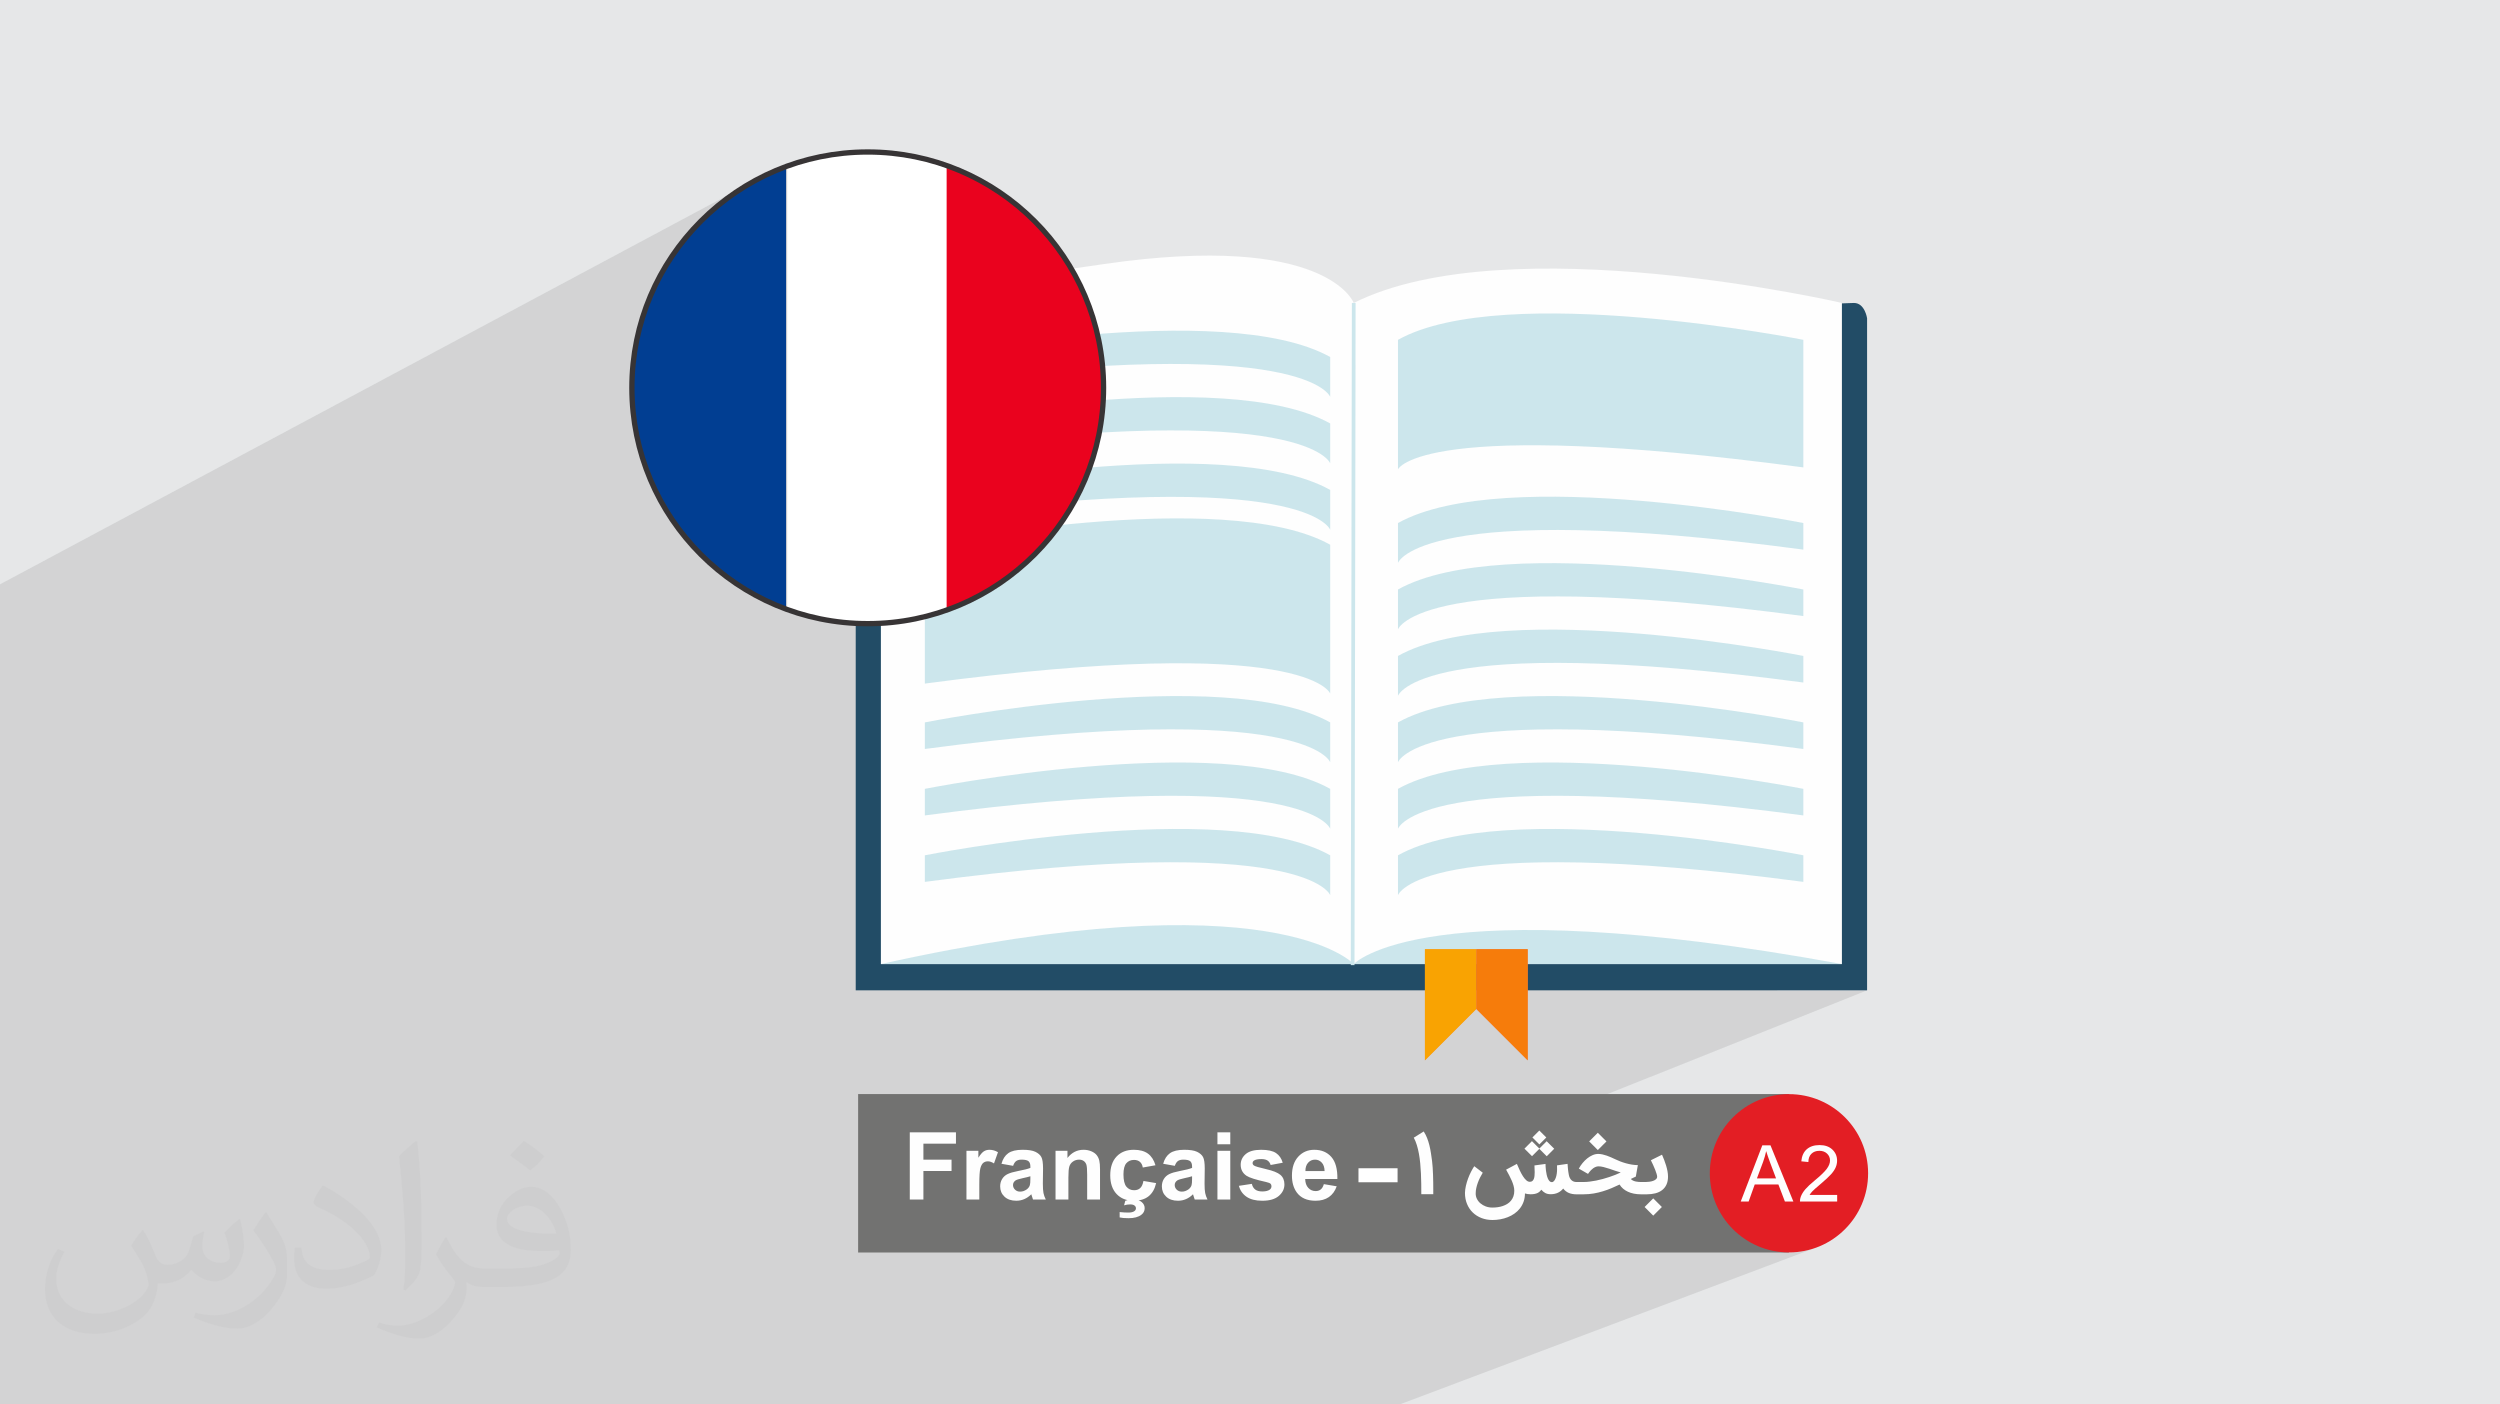
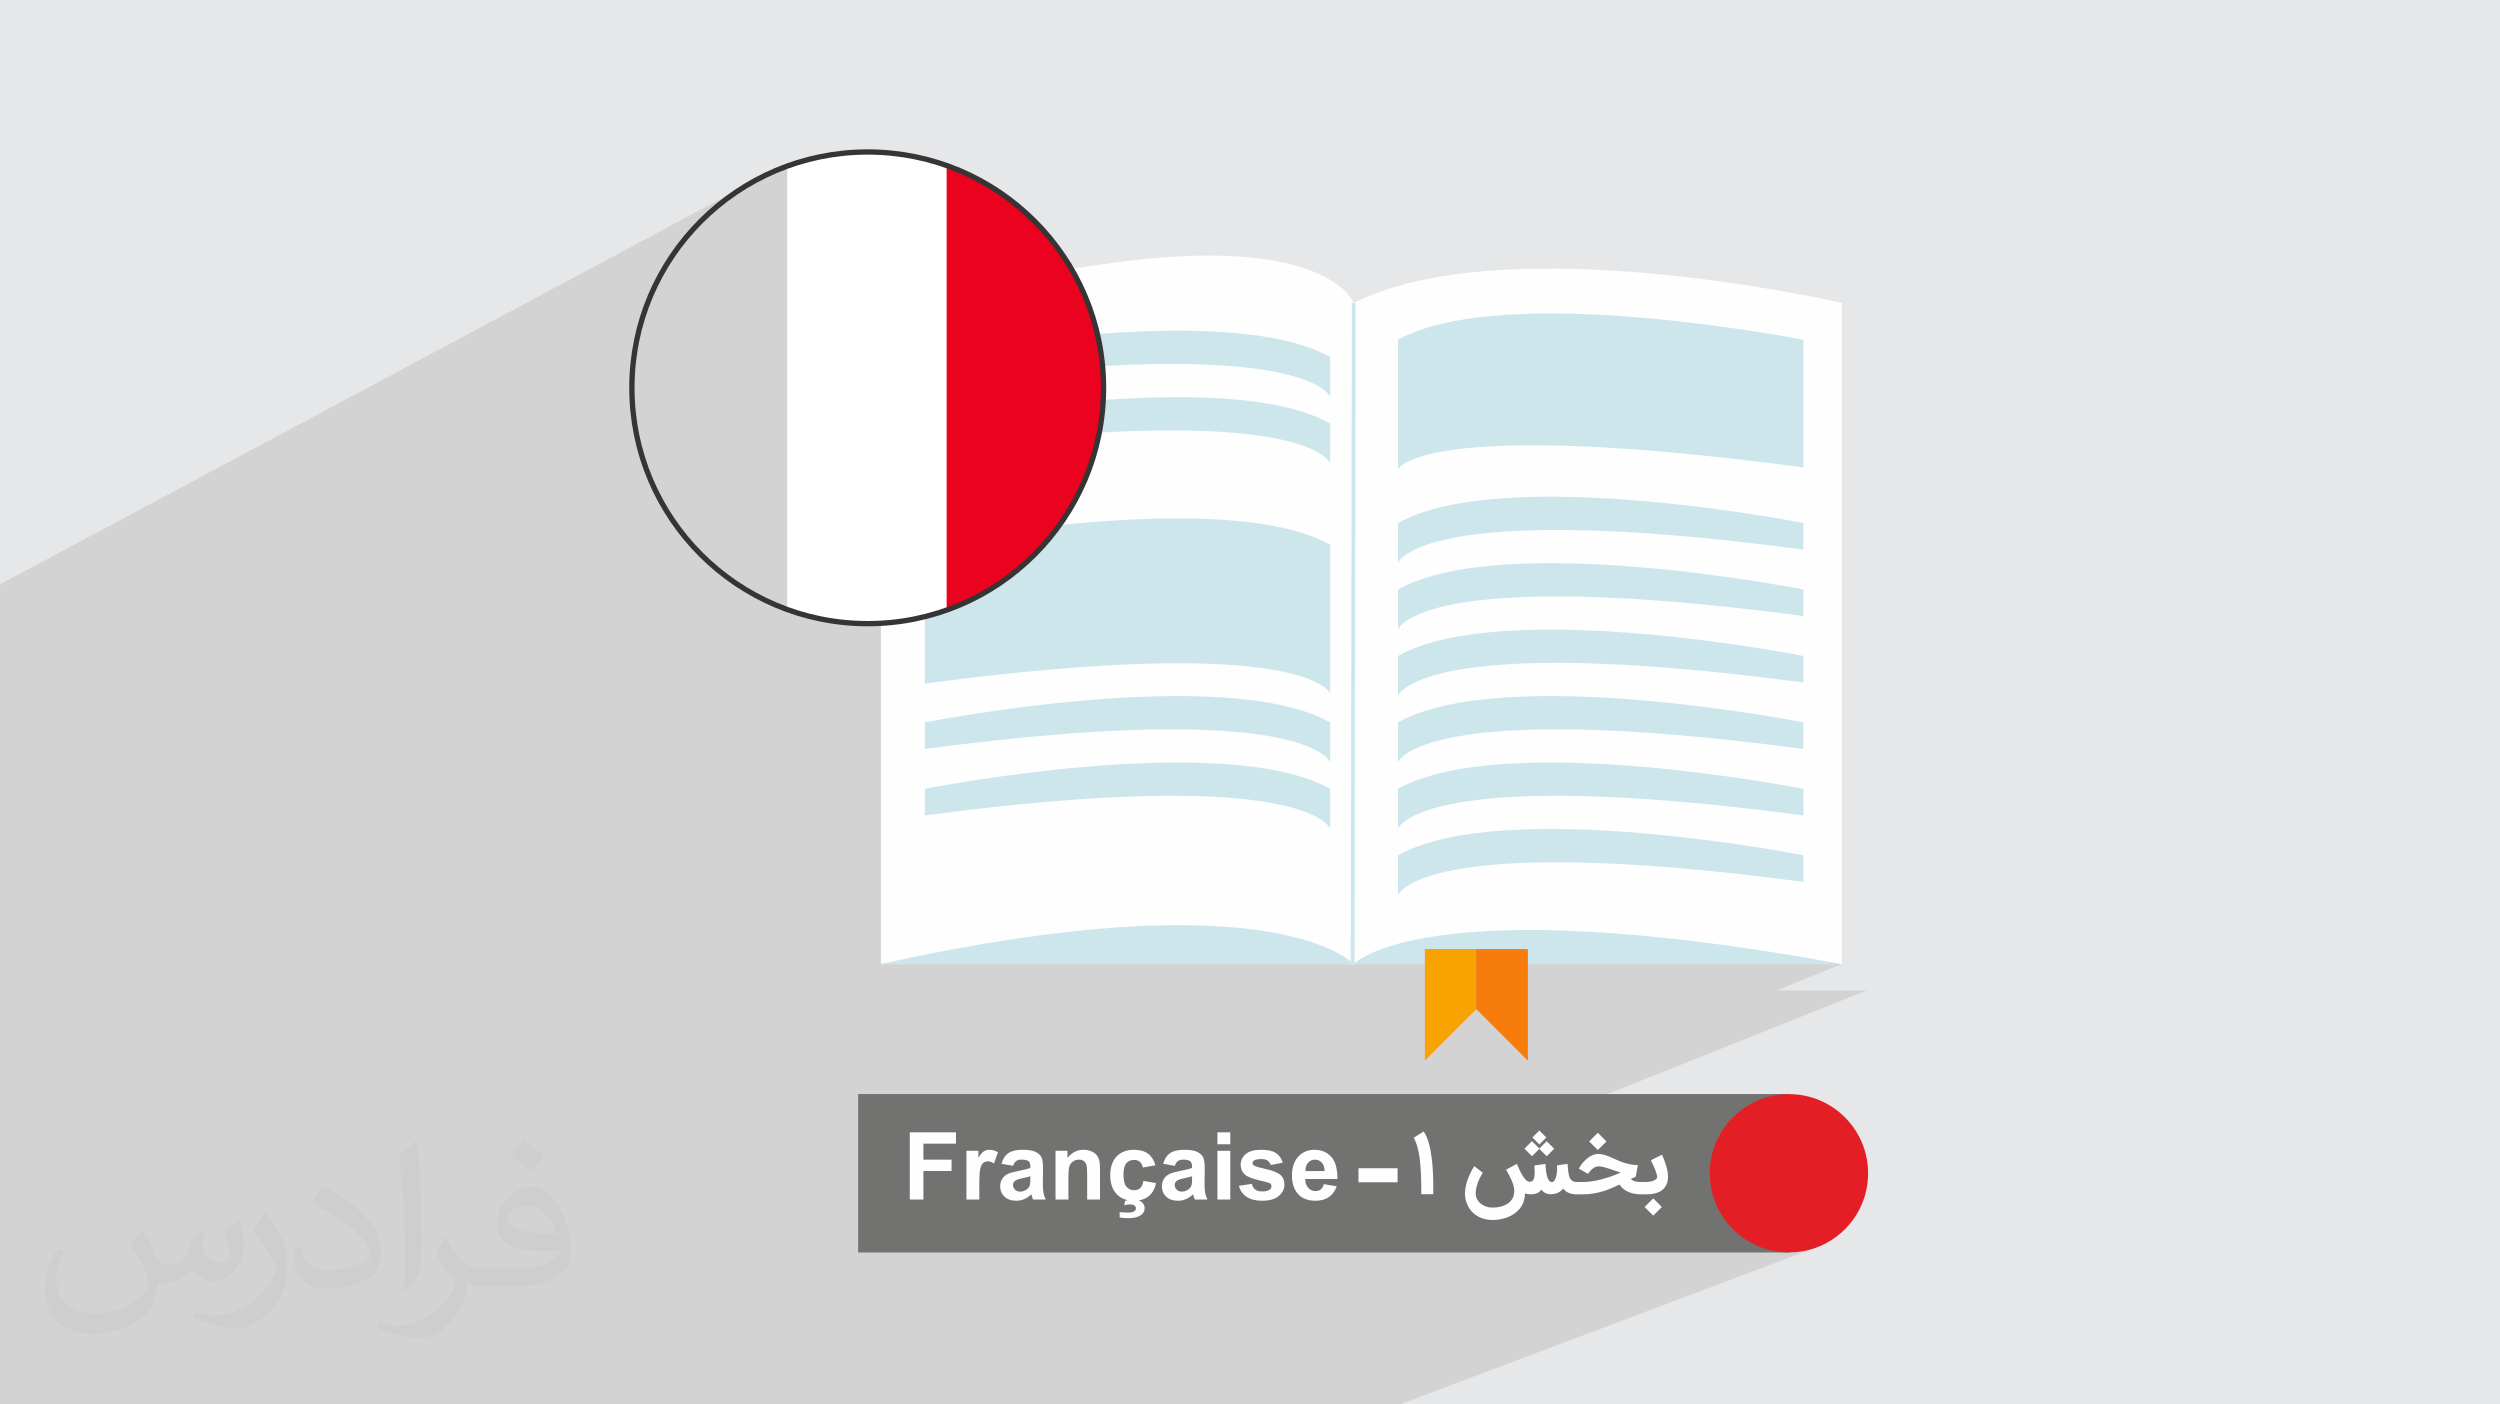
<svg xmlns="http://www.w3.org/2000/svg" xml:space="preserve" width="94.192mm" height="52.917mm" version="1.1" style="shape-rendering:geometricPrecision; text-rendering:geometricPrecision; image-rendering:optimizeQuality; fill-rule:evenodd; clip-rule:evenodd" viewBox="0 0 9404.92 5283.66">
  <defs>
    <style type="text/css">
   
    .str0 {stroke:#373435;stroke-width:19.97;stroke-miterlimit:22.926}
    .fil13 {fill:none;fill-rule:nonzero}
    .fil14 {fill:#727271}
    .fil10 {fill:#013E92}
    .fil15 {fill:#E31E24}
    .fil0 {fill:#E6E7E8}
    .fil12 {fill:#EA021E}
    .fil11 {fill:white}
    .fil17 {fill:white}
    .fil16 {fill:#FEFEFE;fill-rule:nonzero}
    .fil3 {fill:#224C66;fill-rule:nonzero}
    .fil5 {fill:#CCE6EC;fill-rule:nonzero}
    .fil7 {fill:#EF7C5B;fill-rule:nonzero}
    .fil6 {fill:#F2946A;fill-rule:nonzero}
    .fil9 {fill:#F67C0B;fill-rule:nonzero}
    .fil8 {fill:#F9A302;fill-rule:nonzero}
    .fil4 {fill:#FEFEFE;fill-rule:nonzero}
    .fil2 {fill:#373435;fill-opacity:0.031}
    .fil1 {fill:#2B2A29;fill-opacity:0.102}
   
  </style>
    <clipPath id="id0" style="clip-rule:nonzero">
      <path d="M3264.35 571.75c489.98,0 887.19,397.21 887.19,887.19 0,489.98 -397.21,887.19 -887.19,887.19 -489.96,0 -887.19,-397.21 -887.19,-887.19 0,-489.96 397.2,-887.19 887.19,-887.19z" />
    </clipPath>
  </defs>
  <g id="Layer_x0020_1">
    <polygon class="fil0" points="-0,0 9404.92,0 9404.92,5283.66 -0,5283.66 " />
    <polygon class="fil1" points="3484.54,5283.66 3472.52,5283.66 3463.29,5283.66 3445.9,5283.66 3432.99,5283.66 3430.36,5283.66 3393.74,5283.66 3390.99,5283.66 3357.65,5283.66 3356.68,5283.66 3338.54,5283.66 3270.59,5283.66 3228.95,5283.66 3124.15,5283.66 3120.75,5283.66 3104.33,5283.66 3048.27,5283.66 3022.29,5283.66 2985.65,5283.66 2983.36,5283.66 2965.81,5283.66 2936.01,5283.66 2873.04,5283.66 2871.3,5283.66 2870.72,5283.66 2841.54,5283.66 2818.05,5283.66 2802.69,5283.66 2786.25,5283.66 2729.57,5283.66 2724.79,5283.66 2704.77,5283.66 2696.05,5283.66 2649.15,5283.66 2631.32,5283.66 2624.44,5283.66 2607.5,5283.66 2606.87,5283.66 2558.69,5283.66 2551.25,5283.66 2547.36,5283.66 2527.44,5283.66 2501.33,5283.66 2472.99,5283.66 2436.31,5283.66 2428.76,5283.66 2422.2,5283.66 2377.73,5283.66 2373.16,5283.66 2369.05,5283.66 2360.37,5283.66 2345.74,5283.66 2321.06,5283.66 2315.03,5283.66 2313.92,5283.66 2303.72,5283.66 2294.12,5283.66 2262.08,5283.66 2220.76,5283.66 2208.12,5283.66 2204.74,5283.66 2201.43,5283.66 2164.77,5283.66 2156.3,5283.66 2127.3,5283.66 2090.63,5283.66 2047.03,5283.66 2030.18,5283.66 2017.89,5283.66 1991.27,5283.66 1975.06,5283.66 1953.48,5283.66 1894.47,5283.66 1889.98,5283.66 1854.16,5283.66 1849.02,5283.66 1846.79,5283.66 1819.77,5283.66 1800.29,5283.66 1785.99,5283.66 1772.05,5283.66 1743.95,5283.66 1721.55,5283.66 1690.31,5283.66 1690.29,5283.66 1633.59,5283.66 1594.24,5283.66 1588.35,5283.66 1552.68,5283.66 1547.28,5283.66 1530.02,5283.66 1494.38,5283.66 1494.24,5283.66 1471.74,5283.66 1468.4,5283.66 1451.31,5283.66 1447.48,5283.66 1429.7,5283.66 1351.79,5283.66 1332.91,5283.66 1296.12,5283.66 1238.22,5283.66 1218.27,5283.66 1186.59,5283.66 1175.28,5283.66 1175.25,5283.66 1173.99,5283.66 1148.1,5283.66 1076.1,5283.66 986.71,5283.66 782.55,5283.66 734.51,5283.66 558.17,5283.66 521.4,5283.66 494.17,5283.66 477.01,5283.66 471.9,5283.66 276.46,5283.66 230.99,5283.66 55.56,5283.66 16.09,5283.66 -0,5283.66 -0,5274.98 -0,5273.04 -0,5189.07 -0,5169.91 -0,5150.48 -0,5098.88 -0,5098.87 -0,5091.73 -0,5084.39 -0,5060.24 -0,5058.51 -0,4974.31 -0,4955.59 -0,4886.26 -0,4868.13 -0,4845.45 -0,4843.96 -0,4829.16 -0,4796.05 -0,4759.54 -0,4741.19 -0,4660.74 -0,4630.7 -0,4629.43 -0,4570.53 -0,4544.79 -0,4526.8 -0,4435.23 -0,4433.01 -0,4415.93 -0,4414.89 -0,4345.02 -0,4335.28 -0,4242.46 -0,4232.65 -0,4213.3 -0,4119.04 -0,4004.24 -0,3916.64 -0,3902.81 -0,3823.43 -0,3773.07 -0,3742.07 -0,3646.3 -0,3634.66 -0,3631.66 -0,3556.09 -0,3509.08 -0,3420.79 -0,3330.58 -0,3105.06 -0,2852.99 -0,2822.45 -0,2819.46 -0,2693.34 -0,2306.27 -0,2198.23 2841.46,678.84 2879.71,659.24 2919.01,641.48 2959.3,625.59 3000.53,611.64 3042.62,599.68 3085.55,589.78 3129.23,581.98 3173.64,576.34 3218.7,572.91 3264.35,571.75 3310,572.91 3355.06,576.34 3399.45,581.98 3443.15,589.78 3486.07,599.68 3528.17,611.64 3569.4,625.59 3609.69,641.48 3648.98,659.24 3687.24,678.83 3724.38,700.2 3760.38,723.28 3795.16,748.01 3828.68,774.35 3860.87,802.23 3891.68,831.6 3921.06,862.41 3948.94,894.61 3975.28,928.12 4000.01,962.91 4023.09,998.91 4044.46,1036.05 4064.05,1074.31 4081.81,1113.6 4097.7,1153.89 4111.65,1195.12 4123.61,1237.22 4128.09,1256.63 4154.48,1254.57 4217.96,1250.47 4281.93,1247.26 4346.05,1245.09 4409.99,1244.04 4473.41,1244.27 4535.96,1245.87 4597.31,1249 4657.12,1253.76 4715.05,1260.27 4770.77,1268.66 4807.7,1275.88 5085.7,1139.65 5085.69,1143.13 5092.74,1139.67 5092.74,1358.44 5298.68,1258.76 5342.12,1241.63 5389.15,1226.87 5439.41,1214.35 5492.56,1203.97 5548.28,1195.57 5606.21,1189.06 5666.02,1184.3 5727.37,1181.18 5789.92,1179.56 5853.34,1179.34 5917.28,1180.38 5981.4,1182.57 6045.37,1185.77 6108.85,1189.88 6171.5,1194.75 6232.96,1200.29 6292.93,1206.35 6351.04,1212.82 6406.98,1219.58 6460.38,1226.5 6510.91,1233.46 6558.24,1240.34 6602.03,1247.02 6641.94,1253.37 6677.62,1259.27 6708.75,1264.61 6734.97,1269.24 6755.96,1273.05 6771.38,1275.94 6780.86,1277.76 6784.11,1278.38 6784.11,1758.37 6230.32,2009.04 6304.68,2014.74 6413.41,2024.58 6529.4,2036.6 6652.9,2050.9 6784.11,2067.62 6334.73,2267.46 6413.41,2274.58 6529.4,2286.59 6652.9,2300.9 6784.11,2317.61 6329.24,2516.96 6413.41,2524.58 6529.4,2536.59 6652.9,2550.89 6784.11,2567.61 6323.64,2766.45 6413.41,2774.58 6529.4,2786.59 6652.9,2800.9 6784.11,2817.61 6317.89,3015.93 6413.4,3024.58 6529.4,3036.59 6652.89,3050.89 6784.1,3067.62 6312,3265.4 6413.4,3274.57 6529.4,3286.58 6652.89,3300.89 6784.1,3317.61 6271,3529.26 6283.81,3530.54 6398.69,3543.97 6520.49,3560.15 6649.37,3579.23 6785.55,3601.37 6929.21,3626.73 6683.89,3725.6 7023.92,3725.6 5405.26,4372.3 5405.75,4375.74 5406.28,4379.51 5406.79,4383.29 5407.3,4387.1 5407.65,4390.05 5407.99,4393.07 5408.31,4396.14 5408.61,4399.28 5408.9,4402.46 5409.17,4405.72 5409.42,4409.04 5409.66,4412.42 5409.87,4415.83 5410.07,4419.26 5410.25,4422.7 5410.43,4426.16 5410.59,4429.61 5410.7,4432.18 5810.89,4272.95 5837.11,4299.17 5813,4323.28 5838.41,4313.21 5866.88,4341.51 5859.12,4349.3 6030.94,4281.37 6063.45,4313.94 6030.94,4346.45 5888.72,4402.43 5917.07,4398.38 5917.21,4400.34 5917.35,4402.21 5917.37,4402.48 6014.28,4364.36 6016.94,4363.44 6019.6,4362.68 6022.26,4362.06 6024.93,4361.57 6027.58,4361.24 6030.25,4361.04 6032.91,4360.99 6034.88,4361.06 6036.87,4361.17 6038.84,4361.33 6040.81,4361.54 6042.79,4361.81 6044.76,4362.12 6046.73,4362.48 6046.75,4362.48 6614.09,4139.48 6588.06,4152.01 6563.5,4166.93 6540.59,4184.08 6519.44,4203.3 6500.22,4224.44 6483.08,4247.36 6468.16,4271.91 6455.63,4297.94 6445.61,4325.3 6438.27,4353.84 6433.76,4383.4 6433.69,4384.78 6629.74,4308.61 6660.49,4308.61 6682.95,4363.78 6812.2,4313.82 6818.02,4311.61 6824.22,4309.91 6830.8,4308.69 6837.77,4307.95 6845.12,4307.71 6852.53,4307.97 6859.54,4308.77 6866.16,4310.08 6872.38,4311.93 6878.21,4314.3 6883.63,4317.2 6888.66,4320.63 6893.28,4324.59 6897.45,4328.95 6901.06,4333.55 6904.12,4338.41 6906.61,4343.52 6908.56,4348.88 6909.95,4354.49 6910.78,4360.35 6911.06,4366.46 6910.98,4369.62 6910.73,4372.78 6910.32,4375.92 6909.75,4379.04 6909.01,4382.16 6908.11,4385.25 6907.05,4388.34 6905.84,4391.41 6904.43,4394.51 6902.81,4397.65 6900.98,4400.83 6898.95,4404.04 6896.69,4407.3 6894.21,4410.58 6891.52,4413.92 6888.61,4417.28 6885.35,4420.83 6881.59,4424.69 6877.34,4428.87 6872.59,4433.38 6867.34,4438.19 6861.6,4443.31 6855.36,4448.74 6848.62,4454.49 6843.04,4459.21 6837.98,4463.52 6833.43,4467.45 6829.41,4470.97 6825.91,4474.1 6822.93,4476.83 6820.47,4479.17 6818.55,4481.12 6816.93,4482.86 6815.37,4484.61 6813.89,4486.37 6812.5,4488.12 6811.16,4489.88 6809.9,4491.64 6808.7,4493.41 6807.58,4495.17 6911.36,4495.17 6911.36,4519.98 6555.97,4655.13 6563.5,4660.76 6588.06,4675.68 6614.09,4688.21 6641.45,4698.23 6669.98,4705.57 6699.55,4710.08 6729.99,4711.62 6760.44,4710.08 6790,4705.57 6818.54,4698.23 6845.9,4688.21 5264.82,5283.66 5213.61,5283.66 4903.22,5283.66 4841.46,5283.66 4746.92,5283.66 4743.2,5283.66 4718.76,5283.66 4681.35,5283.66 4627.42,5283.66 4587.37,5283.66 4580.14,5283.66 4523.98,5283.66 4471.3,5283.66 4451.29,5283.66 4446.19,5283.66 4434.79,5283.66 4405.34,5283.66 4396.8,5283.66 4370.06,5283.66 4361.99,5283.66 4319.35,5283.66 4307.56,5283.66 4303.35,5283.66 4285.94,5283.66 4248.37,5283.66 4209.24,5283.66 4186.41,5283.66 4148.87,5283.66 4124.83,5283.66 4120.12,5283.66 4096.3,5283.66 4090.79,5283.66 4043.88,5283.66 4039.02,5283.66 4028.2,5283.66 4024.27,5283.66 3977.75,5283.66 3938.71,5283.66 3935.53,5283.66 3927.01,5283.66 3918.36,5283.66 3894.62,5283.66 3874.79,5283.66 3865.52,5283.66 3860.01,5283.66 3830.3,5283.66 3824.3,5283.66 3818.76,5283.66 3807.86,5283.66 3794.08,5283.66 3783.26,5283.66 3778.07,5283.66 3703.12,5283.66 3698.41,5283.66 3677.14,5283.66 3667.05,5283.66 3650.06,5283.66 3643.25,5283.66 3603.21,5283.66 3589.7,5283.66 3564.09,5283.66 3525.17,5283.66 3495.74,5283.66 3488.05,5283.66 " />
    <path class="fil2" d="M538.55 4627.69c17.95,27.21 29.6,53.36 40.96,82.43 8.45,16.91 12.93,48.09 52.57,48.09 11.61,0 28.28,-3.42 43.06,-11.61 16.63,-8.73 29.32,-21.94 35.94,-42l15.85 -53.36 38.57 -19.02 2.64 2.64c-5.27,20.09 -6.59,39.36 -6.59,54.43 0,44.63 38.57,61.56 69.22,61.56 17.95,0 34.09,-8.73 34.09,-25.11 0,-21.13 -8.98,-57.06 -20.62,-89.29 17.95,-17.95 35.94,-35.94 56.53,-50.47l3.17 1.6c8.98,38.04 14,75.56 14,100.66 0,24.57 -10.83,51.79 -19.81,69.49 -18.49,34.87 -51.25,62.62 -90.87,62.62 -30.1,0 -63.65,-15.07 -86.66,-43.06l-1.32 0c-21.66,26.96 -55.22,51.25 -108.86,51.25l-16.63 0c-2.64,35.41 -10.29,60.49 -21.94,82.95 -31.95,62.34 -126.81,106.47 -216.1,106.47 -124.17,0 -186.51,-71.59 -186.51,-166.96 0,-58.91 19.27,-113.6 48.88,-152.42l24.29 10.04c-18.49,35.41 -30.91,68.68 -30.91,101.45 0,89.29 72.66,131.83 156.4,131.83 77.68,0 173.83,-49.41 191.28,-106.72 -6.59,-62.62 -30.1,-91.93 -66.04,-148.99 10.83,-19.02 24.83,-38.04 42.28,-58.38l3.17 0 0 0 0 0 -0.02 -0.09zm1432.13 -336.04c26.15,16.39 51.79,35.66 76.87,57.85 -14,19.81 -31.45,37.79 -53.11,53.64 -25.11,-20.34 -50.19,-37.79 -75.84,-56.27 17.42,-19.55 34.62,-38.29 52.04,-55.22l0 0 0 0 0 0 0 0 0 0 0.03 0zm13.47 244.11c-42.28,0 -76.87,27.75 -76.87,48.34 0,44.13 84.53,57.85 185.72,57.31 -12.68,-51.79 -57.06,-105.68 -108.86,-105.68l0.01 0.03zm-94.86 236.19c54.96,0 103.04,-1.6 139.74,-10.83 40.96,-10.29 75.56,-30.91 75.56,-45.17 0,-3.7 0,-8.19 -1.32,-11.89 -22.98,2.11 -49.41,2.11 -72.38,2.11 -74.49,0 -131.55,-16.91 -154.02,-58.66 -5.55,-11.61 -9.51,-24.57 -9.51,-39.36 0,-40.43 17.42,-79.79 48.09,-107 25.61,-22.45 53.89,-36.44 82.67,-36.44 52.04,0 93.51,41.75 122.57,107.54 15.85,35.94 26.68,77.4 26.68,129.72 0,34.87 -9.51,64.19 -31.17,85.85 -40.43,39.11 -114.92,53.89 -229.04,53.89l-51.79 0 0 0 -13.47 0c-28.28,0 -48.62,-5.02 -64.72,-17.42l-2.64 0c0.79,6.59 1.32,12.93 1.32,19.02 0,25.61 -8.45,58.38 -25.61,84.53 -50.72,75.3 -105.68,108.04 -153.24,108.04 -48.09,0 -107,-18.49 -160.11,-42.54l9.51 -18.49c17.17,7.13 40.96,11.89 73.7,11.89 85.85,0 198.66,-82.43 212.66,-163 -3.17,-6.59 -8.98,-15.32 -17.17,-24.57 -25.11,-29.85 -40.96,-54.68 -55.75,-80.83 12.68,-25.11 24.29,-45.17 35.13,-63.4l4.49 -0.53c36.72,74.77 69.99,117.55 144.23,117.55l11.61 0 0 0 53.89 0 0 0 0 0 0 0 0 0 0 0 0.09 0.01zm-371.98 79c6.34,-34.34 6.87,-72.91 6.87,-108.86l0 -53.36c0,-99.6 -12.68,-244.36 -22.98,-338.68 17.95,-19.27 43.06,-42 62.87,-57.31l5.81 1.6c13.47,118.62 16.63,256 16.63,383.06 0,33.3 -1.32,65.79 -4.49,89.55 -1.85,30.1 -19.27,52.83 -56.53,87.7l-8.19 -3.7zm-382.8 -157.19c1.85,46.77 24.83,83.49 105.15,83.49 49.93,0 92.19,-12.93 138.96,-35.13 8.45,-3.7 12.93,-8.73 12.93,-12.93 0,-29.32 -22.45,-68.15 -60.23,-103.55 -36.72,-33.3 -85.34,-62.62 -130.76,-82.18 -15.6,-6.59 -20.62,-13.47 -20.62,-20.09 0,-13.47 17.95,-41.75 32.77,-62.09l5.02 -0.53c52.04,27.21 110.17,67.64 153.24,112.53 39.11,41.47 63.4,83.49 63.4,129.19 0,33.81 -10.29,65.51 -26.96,95.11 -57.06,28.79 -117.83,50.72 -178.06,50.72 -73.17,0 -123.1,-34.34 -123.1,-114.92 0,-8.73 0,-22.19 3.17,-39.64l25.11 0 0 0 0 0 0 0 0 0 0 0 -0.02 0zm-132.37 -132.9l45.45 73.45c16.63,27.21 32.23,56.81 32.23,103.55l0 59.7c0,48.34 -30.91,100.13 -80.83,151.38 -39.11,34.62 -73.7,49.41 -105.68,49.41 -47.55,0 -101.98,-14.79 -164.85,-41.75l7.13 -18.49c19.81,5.27 42.79,9.77 71.06,9.77 90.36,-0.53 182.8,-66.57 225.08,-147.15 5.02,-9.26 6.87,-17.95 6.87,-24.04 0,-9.26 -5.02,-19.55 -8.98,-28.79 -22.98,-43.31 -48.62,-82.95 -76.87,-119.68 14.79,-23.25 29.6,-45.7 45.7,-67.9l3.7 0.53 0 0 0 0 0 0 0 0 0 0 -0.02 0.01z" />
    <g id="_2684359087184">
-       <path class="fil3" d="M3268.63 1139.71l1852.93 65.89 1852.93 -65.89c41.14,0 49.42,57.65 49.42,57.65l0 2528.23 -3804.71 0 0 -2528.23c0,0 8.29,-57.65 49.43,-57.65z" />
      <path class="fil4" d="M6929.21 1139.67c0,0 -1255.89,-290.79 -1836.47,0l0 2487.05 1836.47 0 0 -2487.05z" />
      <path class="fil4" d="M5092.74 1139.67c0,0 -98.82,-268.11 -938.84,-146.42 -839.99,121.71 -839.99,121.71 -839.99,121.71l0 2511.78 1778.83 0 0 -2487.05 0 -0.01z" />
      <path class="fil5" d="M5092.74 3626.73c0,0 263.53,-288.23 1836.47,0l-1836.47 0z" />
      <path class="fil5" d="M5092.74 3626.73c0,0 -296.47,-329.42 -1778.83,0l1778.83 0z" />
      <polygon class="fil5" points="5085.7,1139.65 5081.6,3630.84 5095.65,3630.86 5099.76,1139.67 " />
      <polygon class="fil6" points="5360.53,3570.81 5360.53,3989 5553.81,3795.72 5553.81,3570.81 " />
      <polygon class="fil7" points="5747.09,3570.81 5747.09,3989 5553.81,3795.72 5553.81,3570.81 " />
      <polygon class="fil8" points="5360.53,3570.81 5360.53,3989 5553.81,3795.72 5553.81,3570.81 " />
      <polygon class="fil9" points="5747.09,3570.81 5747.09,3989 5553.81,3795.72 5553.81,3570.81 " />
      <path class="fil5" d="M3479.22 1343.08c0,0 1125.32,-222.99 1524.97,0l0 150c0,0 -83.33,-241.67 -1524.97,-50.01l0 -99.99z" />
      <path class="fil5" d="M3479.22 1593.07c0,0 1125.32,-223 1524.97,0l0 149.99c0,0 -83.33,-241.64 -1524.97,-49.98l0 -100.01z" />
-       <path class="fil5" d="M3479.22 1843.06c0,0 1125.32,-223 1524.97,0l0 149.99c0,0 -83.33,-241.65 -1524.97,-49.99l0 -100z" />
      <path class="fil5" d="M3479.22 2049.23c0,0 1125.32,-223.01 1524.97,0l0 559.86c0,0 -83.33,-229.14 -1524.97,-37.48l0 -522.38z" />
      <path class="fil5" d="M3479.22 2717.63c0,0 1125.32,-223.02 1524.97,0l0 149.97c0,0 -83.33,-241.64 -1524.97,-49.98l0 -99.99z" />
      <path class="fil5" d="M3479.22 2967.61c0,0 1125.32,-222.99 1524.97,0l0 150c0,0 -83.33,-241.67 -1524.97,-49.99l0 -100.01z" />
-       <path class="fil5" d="M3479.22 3217.61c0,0 1125.32,-223.01 1524.97,0l0 149.99c0,0 -83.33,-241.65 -1524.97,-49.99l0 -100z" />
      <path class="fil5" d="M6784.11 1967.61c0,0 -1125.32,-222.99 -1524.97,0l0 150c0,0 83.33,-241.66 1524.97,-49.99l0 -100.01z" />
      <path class="fil5" d="M6784.11 1278.38c0,0 -1125.32,-223.01 -1524.97,0l0 487.29c0,0 83.33,-198.98 1524.97,-7.31l0 -479.98z" />
      <path class="fil5" d="M6784.11 2217.62c0,0 -1125.32,-223.01 -1524.97,0l0 149.98c0,0 83.33,-241.65 1524.97,-49.99l0 -99.99z" />
      <path class="fil5" d="M6784.11 2467.6c0,0 -1125.32,-222.99 -1524.97,0l0 150c0,0 83.33,-241.66 1524.97,-49.99l0 -100.01z" />
      <path class="fil5" d="M6784.11 2717.63c0,0 -1125.32,-223.02 -1524.97,0l0 149.97c0,0 83.33,-241.64 1524.97,-49.98l0 -99.99z" />
      <path class="fil5" d="M6784.1 2967.61c0,0 -1125.31,-222.99 -1524.96,0l0 150c0,0 83.33,-241.67 1524.96,-49.99l0 -100.01z" />
      <path class="fil5" d="M6784.1 3217.61c0,0 -1125.31,-223.01 -1524.96,0l0 149.99c0,0 83.33,-241.65 1524.96,-49.99l0 -100z" />
      <g>
   </g>
      <g style="clip-path:url(#id0)">
        <g id="_2684359099184">
-           <rect class="fil10" x="2348.81" y="449.71" width="608.31" height="2155.83" />
          <rect class="fil11" x="2961.37" y="449.71" width="608.31" height="2155.83" />
          <rect class="fil12" x="3561.22" y="449.71" width="608.31" height="2155.83" />
        </g>
      </g>
      <path class="fil13" d="M3264.35 571.75c489.98,0 887.19,397.21 887.19,887.19 0,489.98 -397.21,887.19 -887.19,887.19 -489.96,0 -887.19,-397.21 -887.19,-887.19 0,-489.96 397.2,-887.19 887.19,-887.19z" />
      <path class="fil13" d="M3264.35 571.75c489.98,0 887.19,397.21 887.19,887.19 0,489.98 -397.21,887.19 -887.19,887.19 -489.96,0 -887.19,-397.21 -887.19,-887.19 0,-489.96 397.2,-887.19 887.19,-887.19z" />
      <path class="fil13" d="M3264.35 571.75c489.98,0 887.19,397.21 887.19,887.19 0,489.98 -397.21,887.19 -887.19,887.19 -489.96,0 -887.19,-397.21 -887.19,-887.19 0,-489.96 397.2,-887.19 887.19,-887.19z" />
      <path class="fil13 str0" d="M3264.35 571.75c489.98,0 887.19,397.21 887.19,887.19 0,489.98 -397.21,887.19 -887.19,887.19 -489.96,0 -887.19,-397.21 -887.19,-887.19 0,-489.96 397.2,-887.19 887.19,-887.19z" />
    </g>
    <rect class="fil14" x="3228.23" y="4115.81" width="3501.47" height="596.1" />
    <g>
      <circle class="fil15" cx="6729.99" cy="4413.85" r="297.77" />
-       <path class="fil4" d="M6548.65 4519.99l81.1 -211.38 30.74 0 86.06 211.38 -31.83 0 -24.45 -64.06 -89.02 0 -22.93 64.06 -29.68 0zm60.82 -86.79l72.04 0 -22.05 -58.6c-6.65,-17.82 -11.66,-32.53 -15.16,-44.14 -2.91,13.78 -6.79,27.31 -11.65,40.7l-23.18 62.05zm301.89 61.98l0 24.8 -139.94 0c-0.2,-6.26 0.85,-12.25 3.05,-18.06 3.59,-9.5 9.35,-18.89 17.27,-28.1 7.92,-9.2 19.26,-19.8 33.95,-31.87 22.91,-18.82 38.41,-33.78 46.55,-44.78 8.15,-11.02 12.25,-21.45 12.25,-31.29 0,-10.27 -3.68,-18.96 -11.07,-26.02 -7.36,-7.06 -17.02,-10.58 -28.88,-10.58 -12.56,0 -22.58,3.75 -30.11,11.21 -7.53,7.44 -11.32,17.76 -11.42,31l-26.56 -2.66c1.82,-19.87 8.69,-35.06 20.61,-45.46 11.94,-10.45 27.95,-15.66 48.07,-15.66 20.28,0 36.36,5.62 48.17,16.88 11.85,11.27 17.77,25.24 17.77,41.87 0,8.47 -1.76,16.76 -5.22,24.95 -3.46,8.21 -9.18,16.84 -17.22,25.87 -8.04,9.03 -21.36,21.5 -39.99,37.2 -15.57,13.12 -25.64,21.96 -30.07,26.63 -4.42,4.65 -8.07,9.34 -10.96,14.06l103.77 0z" />
    </g>
    <path class="fil16" d="M5346.91 4492.62c0,-12.86 -0.05,-25.94 -0.22,-39.19 -0.17,-13.19 -0.56,-26.28 -1.18,-39.25 -0.62,-12.91 -1.52,-25.66 -2.7,-38.12 -1.18,-12.52 -2.81,-24.48 -4.94,-35.99 -2.08,-11.46 -4.66,-22.3 -7.81,-32.4 -3.14,-10.16 -6.96,-19.48 -11.45,-27.85l37.39 -23.3c5.06,7.92 9.33,16.23 12.75,24.93 3.36,8.65 6.23,17.68 8.54,27.01 2.3,9.32 4.2,18.86 5.72,28.69 1.52,9.83 2.98,19.82 4.32,29.98 0.96,7.81 1.75,16.23 2.36,25.32 0.57,9.1 1.02,18.3 1.35,27.68 0.4,9.38 0.57,18.64 0.68,27.86 0.11,9.15 0.17,17.74 0.17,25.77l0 18.86 -44.98 0zm487.03 0c-8.37,0 -15.45,-1.57 -21.17,-4.82 -5.73,-3.21 -10.39,-7.25 -14.15,-12.13 -2.03,2.64 -4.21,4.99 -6.57,7.07 -2.36,2.14 -5.11,3.93 -8.26,5.45 -3.2,1.52 -6.9,2.64 -11.17,3.42 -4.21,0.79 -9.27,1.18 -15.16,1.18 -4.1,0 -7.86,-0.28 -11.23,-0.9 -3.42,-0.56 -6.57,-1.29 -9.38,-2.19 -0.11,11.45 -1.86,21.84 -5.22,31.21 -3.36,9.38 -7.97,17.74 -13.76,25.16 -5.83,7.46 -12.63,13.86 -20.44,19.37 -7.8,5.44 -16.23,9.99 -25.2,13.53 -8.99,3.59 -18.36,6.23 -28.19,7.97 -9.83,1.8 -19.54,2.65 -29.2,2.65 -15,0 -28.81,-2.48 -41.5,-7.36 -12.69,-4.94 -23.64,-11.9 -32.85,-20.83 -9.27,-8.93 -16.45,-19.65 -21.62,-32.23 -5.16,-12.52 -7.75,-26.39 -7.75,-41.5 0.28,-8.82 1.46,-17.79 3.59,-26.95 2.08,-9.21 4.77,-18.19 8.03,-26.95 3.26,-8.82 6.91,-17.18 11,-25.15 4.04,-7.98 8.15,-15.11 12.36,-21.45l31.94 24.47c-3.53,5.73 -6.9,11.85 -10.1,18.3 -3.26,6.46 -6.06,12.97 -8.42,19.54 -2.42,6.57 -4.32,13.2 -5.79,19.88 -1.46,6.63 -2.19,13.03 -2.19,19.15 -0.34,7.41 1.13,14.43 4.32,21.05 3.15,6.57 7.58,12.36 13.31,17.24 5.72,4.94 12.41,8.87 20.16,11.73 7.69,2.87 16,4.32 24.87,4.32 6.74,0 13.47,-0.45 20.15,-1.41 6.69,-0.9 13.09,-2.41 19.21,-4.54 6.06,-2.08 11.79,-4.77 17.01,-8.03 5.27,-3.26 9.88,-7.25 13.7,-11.96 3.87,-4.66 6.9,-10.1 9.1,-16.34 2.19,-6.18 3.3,-13.25 3.3,-21.12 0,-5.89 -0.9,-12.01 -2.64,-18.41 -1.74,-6.4 -4.09,-12.92 -6.96,-19.6 -2.87,-6.74 -6.18,-13.53 -9.83,-20.44 -3.65,-6.96 -7.42,-13.87 -11.34,-20.83l40.59 -21.67c3.48,8.42 7.14,16.67 10.95,24.75 3.81,8.09 7.81,15.39 11.9,21.74 4.1,6.4 8.31,11.56 12.75,15.38 4.37,3.87 8.93,5.73 13.59,5.51 3.92,-0.12 7.01,-1.19 9.32,-3.21 2.31,-2.08 4.04,-4.77 5.33,-8.09 1.3,-3.31 2.08,-7.13 2.48,-11.39 0.39,-4.32 0.61,-8.82 0.61,-13.48l-0.89 -25.38 41.6 -5.67c0,2.7 0.12,6.29 0.4,10.72 0.22,4.49 0.67,9.22 1.29,14.32 0.62,5.05 1.52,10.22 2.64,15.39 1.13,5.17 2.59,9.83 4.32,13.98 1.75,4.16 3.87,7.53 6.29,10.16 2.48,2.65 5.33,3.98 8.65,3.98 3.21,0 6.07,-1.51 8.6,-4.48 2.47,-2.98 4.54,-6.8 6.28,-11.51 1.69,-4.66 2.98,-9.89 3.82,-15.61 0.78,-5.67 1.23,-11.29 1.23,-16.73 0,-2.2 -0.05,-3.7 -0.11,-4.6 0,-0.96 -0.05,-1.8 -0.05,-2.53 0,-0.73 0,-1.58 -0.06,-2.65 -0.06,-1.01 -0.06,-2.7 -0.06,-5.05l39.7 -5.67c0.39,5.33 0.73,9.72 1.01,13.14 0.28,3.42 0.57,6.51 0.85,9.33 0.33,2.81 0.67,5.61 1.12,8.48 0.45,2.92 1.07,6.45 1.86,10.77 0.84,4.49 2.19,8.43 3.92,11.74 1.75,3.3 3.87,6.06 6.29,8.25 2.48,2.2 5.16,3.82 8.09,4.89 2.92,1.12 5.95,1.63 9.04,1.63l4.43 0 0 46.32 -2.92 0.11c-10.94,0 -20.61,-1.74 -28.86,-5.16 -8.32,-3.48 -15.39,-9.05 -21.29,-16.67 -5.27,6.73 -11.84,12.01 -19.76,15.78 -7.92,3.76 -16.9,5.61 -26.95,5.61zm-43.01 -170.69l-27.51 27.57 -28.47 -28.3 28.13 -28.24 27.85 27.85 27.52 -27.57 28.47 28.3 -28.13 28.24 -27.86 -27.85zm26.22 -42.73l-26.05 26.05 -26.22 -26.22 26.05 -26.05 26.22 26.22zm110.73 167.44l29.7 0c7.13,0 14.72,-0.45 22.64,-1.47 7.97,-0.95 16.11,-2.3 24.42,-3.92 8.31,-1.69 16.61,-3.65 25.04,-5.95 8.37,-2.31 16.56,-4.77 24.53,-7.42 7.98,-2.64 15.56,-5.38 22.86,-8.31 7.24,-2.98 13.98,-5.89 20.1,-8.82 -6.01,-1.46 -12.75,-3.53 -20.21,-6.17 -7.42,-2.59 -14.94,-5.22 -22.52,-7.75 -7.64,-2.53 -15.05,-4.72 -22.19,-6.52 -7.18,-1.8 -13.64,-2.64 -19.31,-2.58 -3.59,0.11 -7.08,0.9 -10.44,2.3 -3.36,1.41 -6.51,3.15 -9.38,5.28 -2.87,2.08 -5.45,4.32 -7.75,6.74 -2.31,2.36 -4.26,4.6 -5.95,6.73 -1.63,2.09 -2.98,3.87 -3.93,5.34l-1.35 2.08 -34.7 -19.94c3.93,-7.24 8.59,-14.2 14.04,-20.88 5.5,-6.69 11.45,-12.58 17.91,-17.74 6.4,-5.11 13.19,-9.22 20.27,-12.19 7.07,-3.03 14.2,-4.48 21.28,-4.43 5.28,0.11 10.55,0.73 15.78,1.91 5.22,1.18 10.44,2.7 15.73,4.49 5.27,1.8 10.6,3.87 16,6.29 5.33,2.42 10.78,4.83 16.23,7.41 5.56,2.7 11.74,5.39 18.53,8.03 6.8,2.65 13.87,5 21.28,7.02 7.36,2.08 14.89,3.76 22.52,5 7.7,1.29 15.17,1.91 22.52,1.91l-7.63 43.23c-2.25,0.96 -4.77,2.08 -7.53,3.42 -2.81,1.29 -5.28,2.53 -7.41,3.59l-3.82 1.91c2.25,2.64 5.11,4.71 8.6,6.29 3.42,1.57 7.02,2.7 10.66,3.42 3.65,0.73 7.19,1.18 10.5,1.4 3.3,0.17 6,0.29 8.03,0.29l4.99 0 0 46.32 -4.99 0c-9.38,0 -18.19,-0.84 -26.45,-2.53 -8.25,-1.63 -15.78,-4.04 -22.52,-7.25 -6.79,-3.15 -12.85,-7.02 -18.13,-11.56 -5.22,-4.54 -9.61,-9.72 -13.03,-15.44 -9.66,4.65 -19.7,9.21 -30.14,13.58 -10.44,4.44 -21.29,8.37 -32.51,11.79 -11.23,3.48 -22.92,6.24 -34.93,8.32 -12.07,2.02 -24.59,3.09 -37.62,3.09l-29.7 0 0 -46.32zm83.09 -120.16l-32.51 -32.51 32.51 -32.57 32.51 32.57 -32.51 32.51zm161.1 120.16l19.76 0c4.1,0 8.65,-0.34 13.53,-1.02 4.94,-0.67 9.55,-1.8 13.82,-3.3 4.2,-1.52 7.8,-3.54 10.66,-6.12 2.87,-2.59 4.32,-5.79 4.32,-9.61 0,-2.36 -0.67,-5.84 -2.08,-10.49 -1.35,-4.61 -3.15,-9.84 -5.39,-15.51 -2.25,-5.72 -4.77,-11.73 -7.64,-17.96 -2.81,-6.23 -5.67,-12.18 -8.48,-17.85l41.89 -20.83c2.76,6.17 5.45,12.74 8.15,19.65 2.7,6.96 5.1,13.98 7.24,21.11 2.14,7.13 3.87,14.21 5.22,21.28 1.29,7.08 1.97,13.87 1.97,20.33 0,11.68 -1.97,21.73 -5.9,30.15 -3.87,8.42 -9.38,15.33 -16.4,20.72 -7.02,5.44 -15.44,9.43 -25.15,11.95 -9.77,2.54 -20.55,3.82 -32.23,3.82l-23.29 0 0 -46.32zm47.39 126.56l-32.51 -32.51 32.51 -32.51 32.51 32.51 -32.51 32.51z" />
    <path class="fil16" d="M3422.6 4512.55l0 -252.77 173.69 0 0 42.72 -122.49 0 0 60.02 105.9 0 0 42.72 -105.9 0 0 107.32 -51.19 0zm261.53 0l-48.37 0 0 -183.22 44.84 0 0 26.01c7.71,-12.3 14.65,-20.36 20.83,-24.18 6.17,-3.82 13.18,-5.71 21,-5.71 11.06,0 21.72,3.07 31.95,9.13l-15.01 42.25c-8.18,-5.3 -15.77,-7.95 -22.77,-7.95 -6.83,0 -12.59,1.89 -17.29,5.59 -4.71,3.76 -8.42,10.47 -11.12,20.24 -2.71,9.77 -4.06,30.24 -4.06,61.37l0 56.48zm127.15 -126.74l-43.77 -7.77c4.94,-17.88 13.47,-31.12 25.53,-39.71 12.06,-8.6 30,-12.89 53.78,-12.89 21.6,0 37.71,2.54 48.31,7.65 10.53,5.12 18,11.59 22.3,19.48 4.29,7.88 6.48,22.3 6.48,43.36l-0.71 56.48c0,16.06 0.76,27.95 2.3,35.6 1.53,7.65 4.41,15.83 8.65,24.53l-48.02 0c-1.23,-3.18 -2.82,-7.89 -4.64,-14.12 -0.77,-2.89 -1.36,-4.77 -1.71,-5.65 -8.24,8.12 -17.06,14.18 -26.48,18.24 -9.42,4.05 -19.41,6.12 -30.06,6.12 -18.77,0 -33.6,-5.12 -44.42,-15.36 -10.82,-10.18 -16.24,-23.12 -16.24,-38.78 0,-10.29 2.47,-19.53 7.41,-27.65 4.94,-8.06 11.83,-14.3 20.77,-18.59 8.89,-4.29 21.72,-8.07 38.48,-11.3 22.6,-4.23 38.3,-8.24 47.01,-11.88l0 -4.88c0,-9.42 -2.29,-16.13 -6.88,-20.18 -4.65,-4 -13.36,-6 -26.12,-6 -8.66,0 -15.36,1.71 -20.19,5.17 -4.88,3.41 -8.77,9.48 -11.76,18.12zm64.95 39.19c-6.17,2.06 -16,4.52 -29.48,7.41 -13.41,2.89 -22.24,5.71 -26.36,8.42 -6.29,4.53 -9.47,10.17 -9.47,17.06 0,6.82 2.53,12.65 7.59,17.59 5.06,4.94 11.47,7.41 19.3,7.41 8.71,0 17.05,-2.89 25,-8.59 5.82,-4.41 9.71,-9.72 11.53,-16.07 1.24,-4.11 1.88,-12 1.88,-23.59l0 -9.65zm262.01 87.55l-48.37 0 0 -93.38c0,-19.77 -1.06,-32.53 -3.12,-38.3 -2.13,-5.82 -5.47,-10.29 -10.18,-13.53 -4.7,-3.24 -10.35,-4.82 -16.94,-4.82 -8.47,0 -16.07,2.3 -22.77,6.88 -6.77,4.59 -11.36,10.71 -13.83,18.24 -2.54,7.59 -3.76,21.59 -3.76,42.07l0 82.84 -48.37 0 0 -183.22 44.83 0 0 26.89c16.07,-20.53 36.25,-30.77 60.66,-30.77 10.71,0 20.54,1.95 29.43,5.77 8.94,3.88 15.65,8.77 20.18,14.71 4.59,6 7.77,12.77 9.54,20.36 1.82,7.59 2.71,18.41 2.71,32.53l0 113.74zm208.58 -128.85l-47.67 8.48c-1.59,-9.48 -5.23,-16.59 -10.94,-21.42 -5.7,-4.77 -13.06,-7.18 -22.12,-7.18 -12.06,0 -21.72,4.17 -28.89,12.53 -7.18,8.36 -10.77,22.3 -10.77,41.89 0,21.78 3.64,37.13 10.94,46.13 7.3,9.01 17.06,13.48 29.31,13.48 9.18,0 16.7,-2.65 22.54,-7.89 5.88,-5.23 9.99,-14.24 12.41,-27.06l47.66 8.12c-4.94,21.89 -14.42,38.42 -28.42,49.59 -14.01,11.18 -32.77,16.77 -56.36,16.77 -26.72,0 -48.08,-8.48 -63.96,-25.36 -15.95,-16.94 -23.88,-40.36 -23.88,-70.31 0,-30.3 8,-53.84 23.94,-70.72 15.95,-16.88 37.54,-25.3 64.78,-25.3 22.25,0 39.95,4.83 53.13,14.42 13.12,9.6 22.54,24.18 28.31,43.83zm-134.69 196.28l0 -20.24c11.89,1.24 22.78,1.88 32.72,1.88 10.23,0 17.88,-1.82 22.83,-5.52 3.82,-2.77 5.7,-6.3 5.7,-10.71 0,-3.88 -1.76,-7.3 -5.35,-10.17 -3.58,-2.89 -9.12,-4.29 -16.58,-4.29 -7.42,0 -14.95,1.17 -22.72,3.46l4.53 -17.12c8.94,-3.18 18.59,-4.7 28.95,-4.7 14.42,0 25.3,3.18 32.77,9.48 7.47,6.35 11.24,14.06 11.24,23.12 0,10.17 -4.12,18.35 -12.42,24.7 -11.17,8.66 -27.18,12.95 -48.01,12.95 -14.83,0 -26.07,-0.94 -33.66,-2.83zm207.47 -194.17l-43.77 -7.77c4.94,-17.88 13.47,-31.12 25.53,-39.71 12.06,-8.6 30,-12.89 53.78,-12.89 21.6,0 37.71,2.54 48.31,7.65 10.53,5.12 18,11.59 22.3,19.48 4.29,7.88 6.48,22.3 6.48,43.36l-0.71 56.48c0,16.06 0.76,27.95 2.3,35.6 1.53,7.65 4.41,15.83 8.65,24.53l-48.02 0c-1.23,-3.18 -2.82,-7.89 -4.64,-14.12 -0.77,-2.89 -1.36,-4.77 -1.71,-5.65 -8.24,8.12 -17.06,14.18 -26.48,18.24 -9.42,4.05 -19.41,6.12 -30.06,6.12 -18.77,0 -33.6,-5.12 -44.42,-15.36 -10.82,-10.18 -16.24,-23.12 -16.24,-38.78 0,-10.29 2.47,-19.53 7.41,-27.65 4.94,-8.06 11.83,-14.3 20.77,-18.59 8.89,-4.29 21.72,-8.07 38.48,-11.3 22.6,-4.23 38.3,-8.24 47.01,-11.88l0 -4.88c0,-9.42 -2.29,-16.13 -6.88,-20.18 -4.65,-4 -13.36,-6 -26.12,-6 -8.66,0 -15.36,1.71 -20.19,5.17 -4.88,3.41 -8.77,9.48 -11.76,18.12zm64.95 39.19c-6.17,2.06 -16,4.52 -29.48,7.41 -13.41,2.89 -22.24,5.71 -26.36,8.42 -6.29,4.53 -9.47,10.17 -9.47,17.06 0,6.82 2.53,12.65 7.59,17.59 5.06,4.94 11.47,7.41 19.3,7.41 8.71,0 17.05,-2.89 25,-8.59 5.82,-4.41 9.71,-9.72 11.53,-16.07 1.24,-4.11 1.88,-12 1.88,-23.59l0 -9.65zm95.39 -120.39l0 -44.83 48.36 0 0 44.83 -48.36 0zm0 207.94l0 -183.22 48.36 0 0 183.22 -48.36 0zm80.78 -51.54l48.72 -7.41c2.07,9.35 6.24,16.47 12.59,21.3 6.3,4.88 15.19,7.29 26.54,7.29 12.53,0 21.95,-2.29 28.3,-6.88 4.24,-3.24 6.36,-7.59 6.36,-13 0,-3.65 -1.18,-6.71 -3.47,-9.13 -2.42,-2.3 -7.83,-4.47 -16.18,-6.41 -39.13,-8.65 -63.9,-16.53 -74.38,-23.65 -14.53,-9.94 -21.77,-23.71 -21.77,-41.31 0,-15.94 6.29,-29.3 18.83,-40.12 12.53,-10.83 31.94,-16.25 58.24,-16.25 25.07,0 43.72,4.12 55.9,12.3 12.18,8.24 20.6,20.36 25.18,36.41l-45.53 8.48c-1.95,-7.18 -5.71,-12.71 -11.18,-16.53 -5.47,-3.82 -13.3,-5.7 -23.47,-5.7 -12.83,0 -22.01,1.76 -27.6,5.35 -3.7,2.53 -5.53,5.82 -5.53,9.83 0,3.47 1.59,6.41 4.82,8.83 4.41,3.24 19.54,7.77 45.43,13.65 25.88,5.88 43.94,13.06 54.19,21.59 10.17,8.6 15.24,20.66 15.24,36.08 0,16.76 -7,31.24 -21.07,43.3 -14,12.06 -34.77,18.12 -62.31,18.12 -24.95,0 -44.71,-5.06 -59.31,-15.13 -14.53,-10.05 -24.06,-23.71 -28.54,-41.01zm319.55 -6.35l48.37 8.12c-6.18,17.7 -16.01,31.18 -29.36,40.48 -13.42,9.24 -30.18,13.89 -50.25,13.89 -31.83,0 -55.42,-10.41 -70.66,-31.24 -12.06,-16.71 -18.12,-37.77 -18.12,-63.25 0,-30.36 7.95,-54.19 23.77,-71.37 15.83,-17.23 35.9,-25.83 60.13,-25.83 27.19,0 48.67,9.01 64.43,27.01 15.71,18 23.23,45.6 22.54,82.78l-121.09 0c0.35,14.36 4.23,25.53 11.7,33.54 7.42,8 16.71,12 27.78,12 7.59,0 13.94,-2.06 19.06,-6.18 5.17,-4.11 9.06,-10.76 11.7,-19.94zm2.83 -49.08c-0.35,-14.06 -3.94,-24.77 -10.82,-32.06 -6.88,-7.36 -15.24,-11 -25.12,-11 -10.53,0 -19.24,3.88 -26.12,11.59 -6.89,7.7 -10.24,18.23 -10.12,31.47l72.19 0z" />
    <rect class="fil17" x="5110.54" y="4394.92" width="147.08" height="52.71" />
  </g>
</svg>